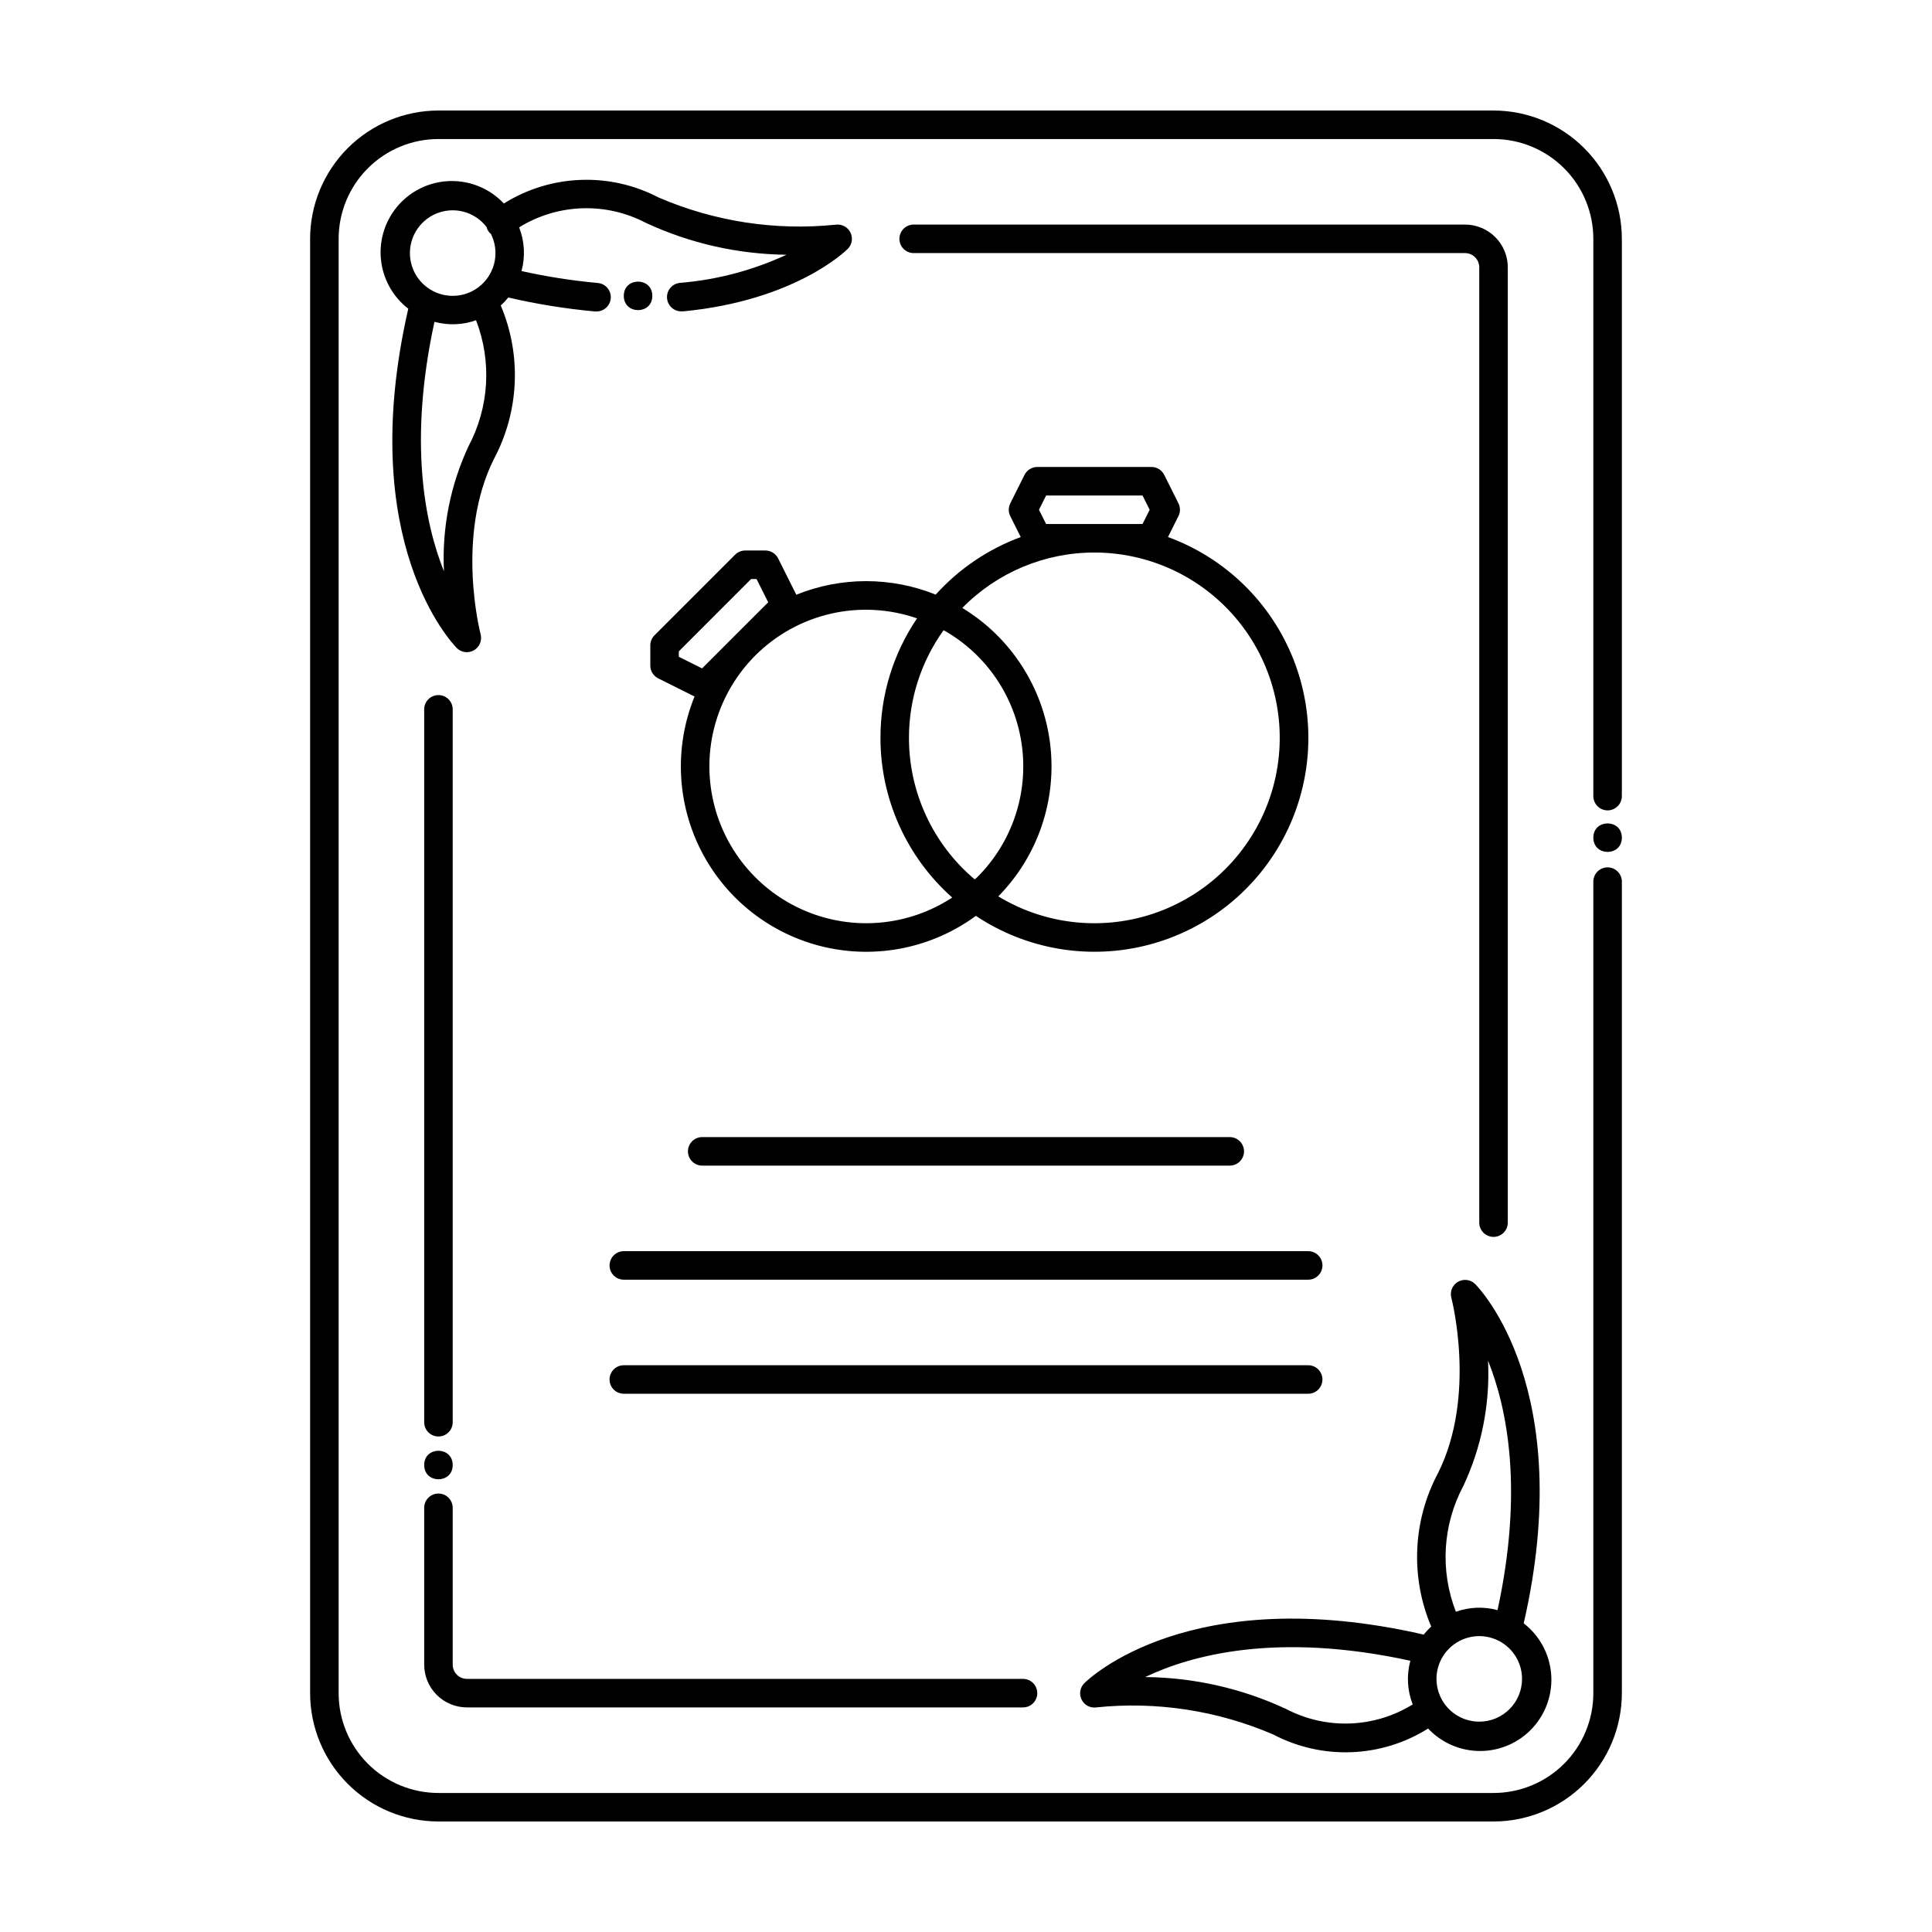
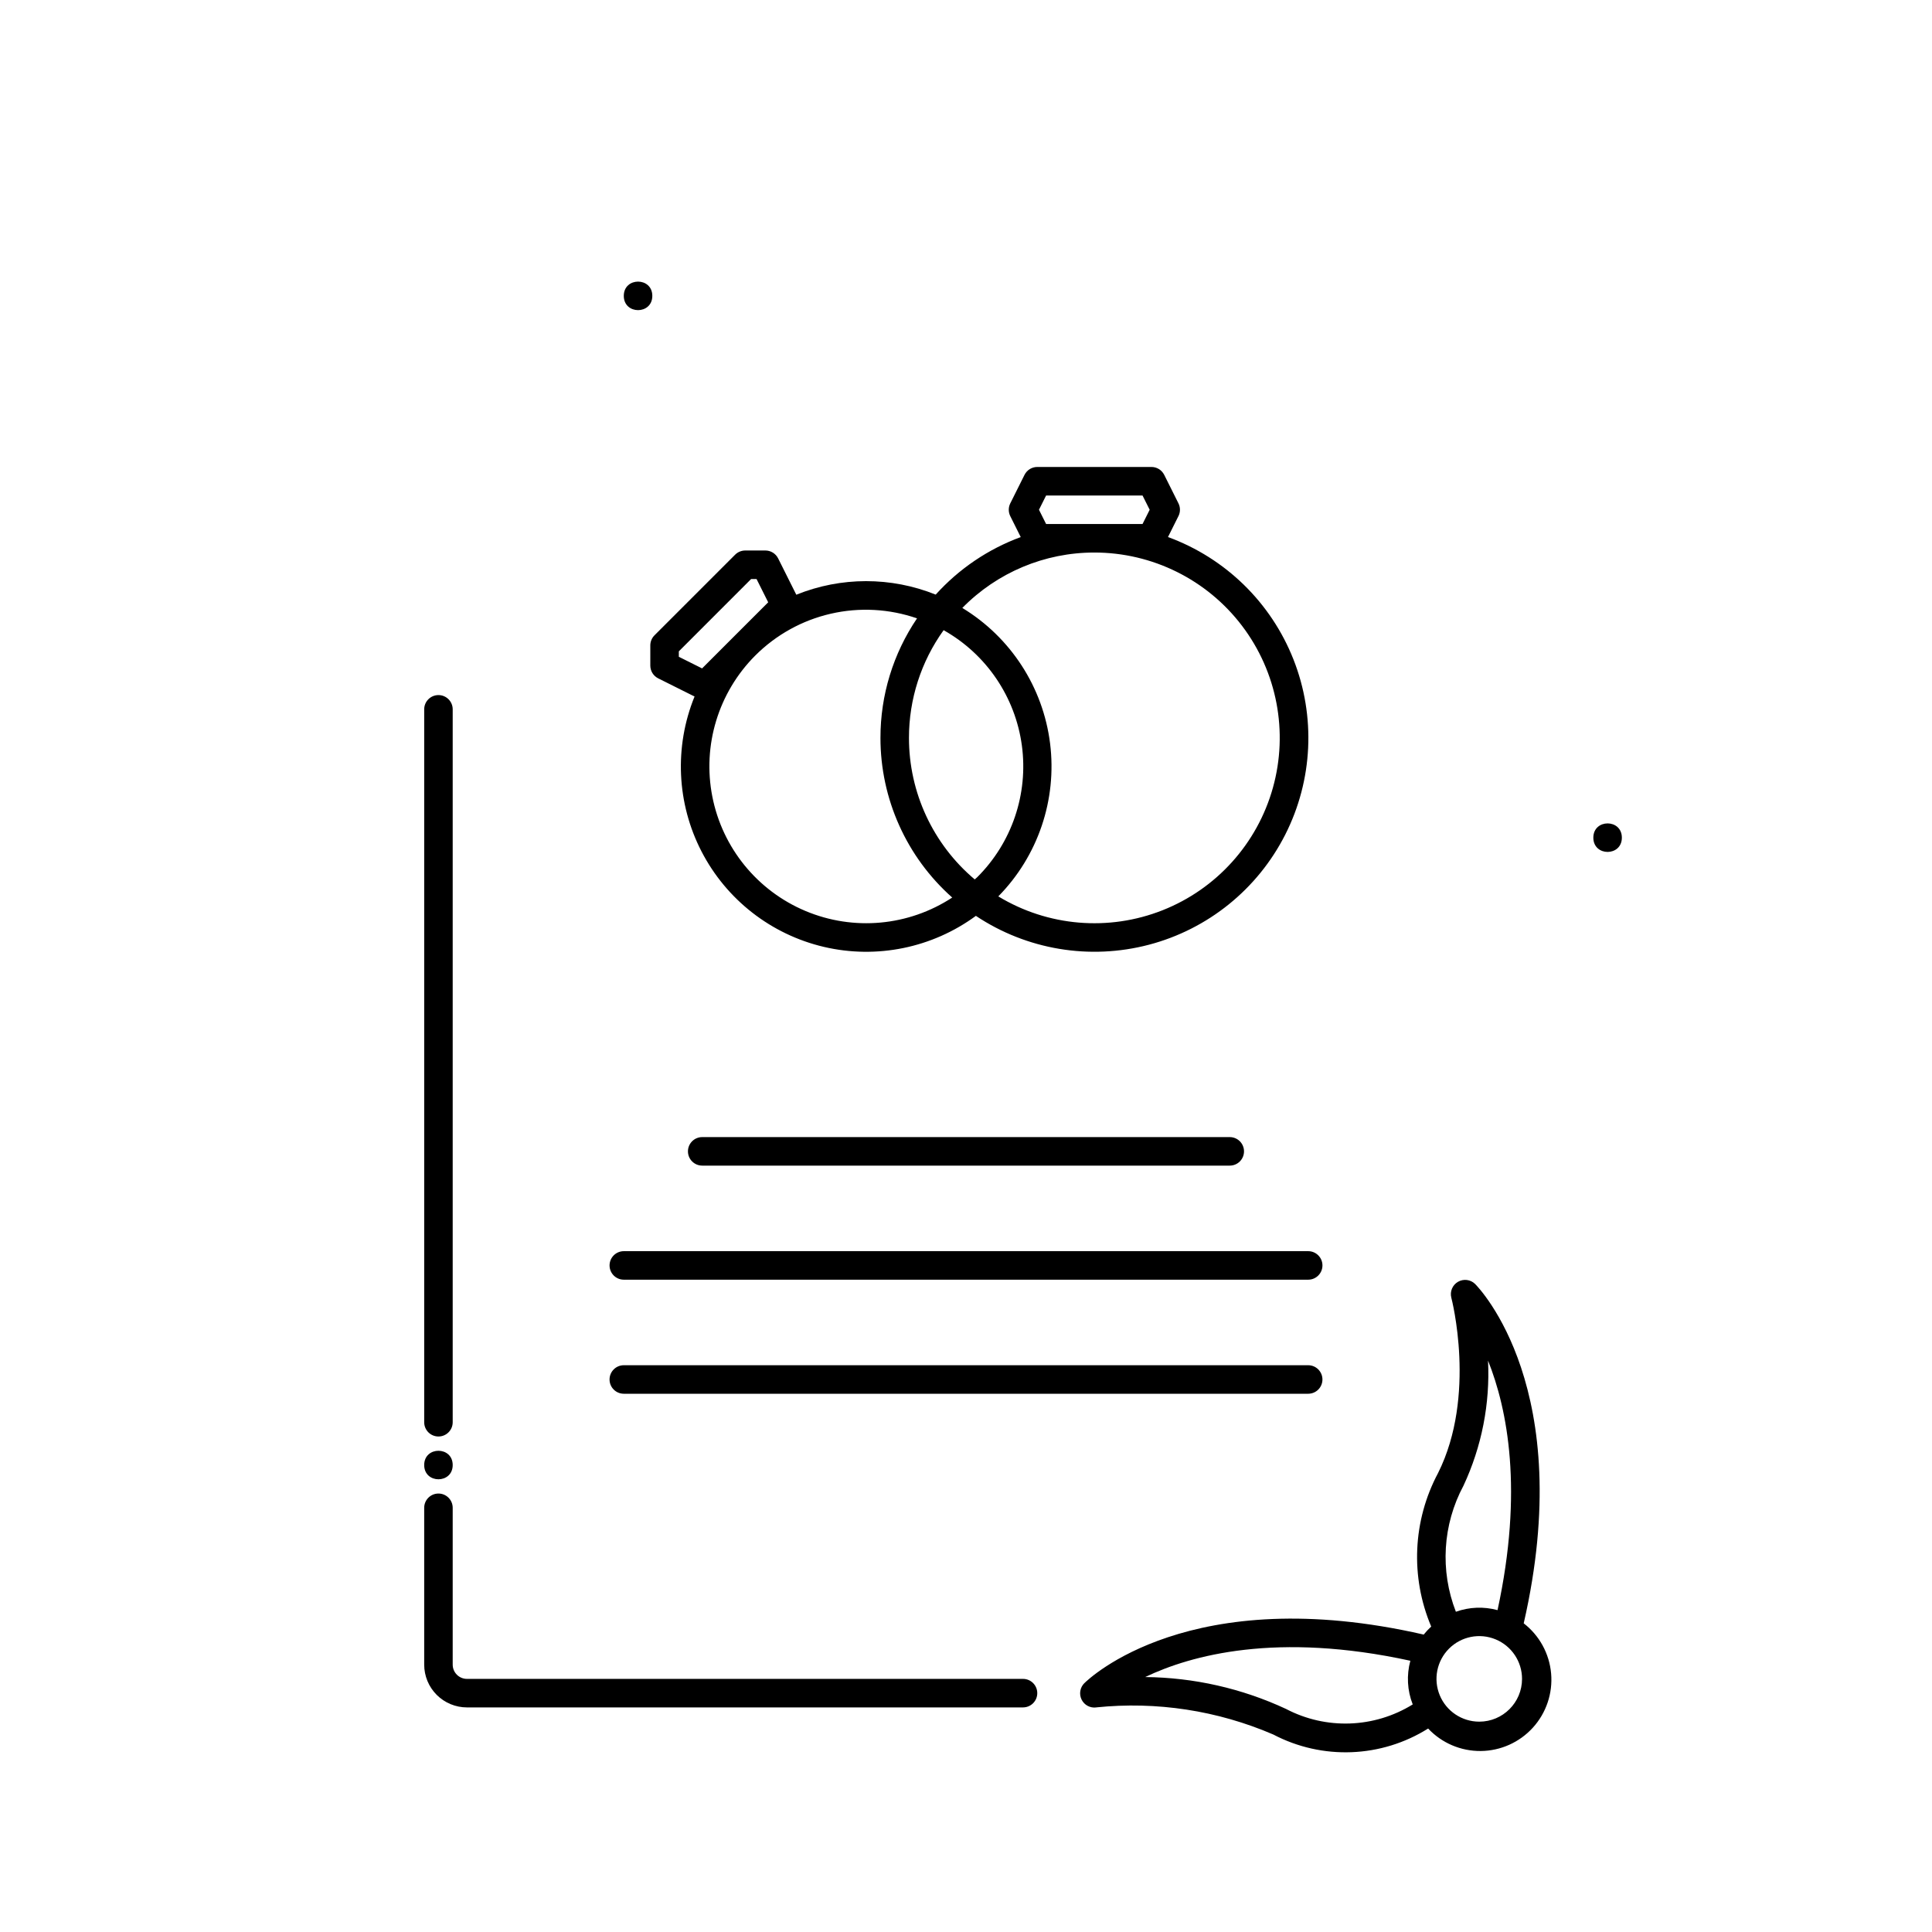
<svg xmlns="http://www.w3.org/2000/svg" fill="#000000" width="800px" height="800px" version="1.1" viewBox="144 144 512 512">
  <g>
    <path d="m355.03 301.61-4.816-9.629c-0.641-1.281-1.949-2.094-3.383-2.094h-5.34c-1.004 0.004-1.965 0.402-2.672 1.109l-21.375 21.375c-0.707 0.707-1.105 1.668-1.105 2.672v5.348-0.004c0 1.434 0.809 2.742 2.09 3.383l9.637 4.816c-5.418 13.305-4.742 28.312 1.852 41.074 6.59 12.758 18.438 21.996 32.422 25.277 13.984 3.281 28.703 0.273 40.281-8.223 13.48 8.984 30.16 11.77 45.832 7.656 15.668-4.113 28.828-14.734 36.152-29.184 7.328-14.449 8.121-31.344 2.184-46.414-5.938-15.074-18.043-26.883-33.258-32.449l2.769-5.547h0.004c0.531-1.066 0.531-2.32 0-3.383l-3.777-7.559h-0.004c-0.645-1.285-1.961-2.094-3.398-2.082h-30.23c-1.434 0-2.742 0.809-3.383 2.09l-3.777 7.559v-0.004c-0.531 1.066-0.531 2.32 0 3.383l2.769 5.547v0.004c-8.633 3.184-16.363 8.414-22.531 15.246-11.855-4.766-25.094-4.758-36.941 0.031zm-24.969 19.523-6.164-3.078v-1.441l19.156-19.164h1.441l3.086 6.164-8.734 8.727zm54.824 18.414c-0.008-10.242 3.207-20.227 9.184-28.543 11.316 6.367 18.988 17.672 20.734 30.539 1.742 12.867-2.648 25.809-11.859 34.957-0.195 0.195-0.41 0.359-0.629 0.555h-0.004c-11.055-9.32-17.434-23.047-17.426-37.508zm36.344-56.68-1.891-3.777 1.891-3.777h25.555l1.891 3.777-1.891 3.777zm12.777 7.559c15.367-0.008 29.848 7.176 39.141 19.414 9.293 12.238 12.32 28.117 8.188 42.918-4.133 14.801-14.949 26.812-29.238 32.465s-30.398 4.293-43.535-3.672c10.527-10.703 15.582-25.629 13.723-40.527-1.859-14.895-10.426-28.125-23.258-35.914 9.211-9.398 21.82-14.691 34.98-14.684zm-56.68 49.121h0.004c-0.004 16.176 6.918 31.578 19.02 42.312-11.57 7.586-26.16 8.918-38.91 3.551-12.754-5.367-22-16.727-24.664-30.301-2.668-13.578 1.598-27.59 11.371-37.379 5.5-5.504 12.438-9.348 20.02-11.09 7.586-1.742 15.504-1.316 22.855 1.234-6.332 9.348-9.707 20.383-9.691 31.672z" />
-     <path d="m539.8 173.29h-279.61c-9.016 0.008-17.66 3.594-24.035 9.969-6.375 6.379-9.961 15.02-9.973 24.039v385.41c0.012 9.016 3.598 17.66 9.973 24.035s15.02 9.961 24.035 9.969h279.61c9.016-0.008 17.66-3.594 24.035-9.969s9.965-15.02 9.973-24.035v-215.07c0-2.086-1.691-3.777-3.777-3.777-2.086 0-3.781 1.691-3.781 3.777v215.07c0 7.012-2.785 13.742-7.746 18.703-4.961 4.957-11.688 7.746-18.703 7.746h-279.61c-7.016 0-13.742-2.789-18.703-7.746-4.961-4.961-7.746-11.691-7.746-18.703v-385.41c0-7.016 2.785-13.746 7.746-18.703 4.961-4.961 11.688-7.75 18.703-7.75h279.61c7.016 0 13.742 2.789 18.703 7.75 4.961 4.957 7.746 11.688 7.746 18.703v147.68c0 2.09 1.695 3.781 3.781 3.781 2.086 0 3.777-1.691 3.777-3.781v-147.68c-0.008-9.02-3.598-17.66-9.973-24.039-6.375-6.375-15.02-9.961-24.035-9.969z" />
-     <path d="m265.08 315.76c1.215 1.184 3.066 1.414 4.531 0.566 1.465-0.852 2.188-2.57 1.766-4.211-0.07-0.258-6.75-25.941 3.508-46.457v-0.004c6.719-12.594 7.387-27.551 1.82-40.695 0.719-0.652 1.387-1.363 1.996-2.121 7.535 1.754 15.184 2.988 22.887 3.695h0.332c2.09 0.094 3.852-1.527 3.945-3.613 0.09-2.086-1.531-3.852-3.617-3.941-6.742-0.625-13.438-1.676-20.043-3.148 1.039-3.828 0.816-7.891-0.633-11.582 10.199-6.309 22.977-6.762 33.594-1.184 11.676 5.426 24.375 8.305 37.25 8.445-8.84 4.109-18.336 6.629-28.051 7.441-2.086 0.102-3.699 1.871-3.598 3.961 0.098 2.086 1.871 3.695 3.957 3.598h0.371c29.562-2.848 43.012-15.988 43.566-16.551 1.141-1.141 1.43-2.883 0.719-4.332-0.711-1.449-2.266-2.285-3.867-2.086-16.008 1.652-32.172-0.824-46.953-7.191-12.988-6.793-28.609-6.191-41.035 1.582-3.609-3.844-8.66-6-13.93-5.957-5.269 0.043-10.281 2.285-13.824 6.188-3.547 3.902-5.297 9.105-4.84 14.355 0.461 5.25 3.094 10.07 7.266 13.293-14.18 61.949 11.773 88.82 12.883 89.949zm3.074-53.484c-4.832 10.352-7.062 21.727-6.5 33.137-5.152-12.867-9.395-34.43-2.519-66.125 3.633 0.988 7.477 0.84 11.02-0.422 4.223 10.902 3.488 23.098-2.008 33.414zm-4.184-62.543c3.508 0.004 6.812 1.633 8.957 4.406 0.184 0.746 0.602 1.41 1.195 1.891 2.25 4.539 1.219 10.016-2.527 13.426-3.746 3.406-9.297 3.914-13.602 1.246-4.305-2.672-6.316-7.871-4.926-12.742 1.387-4.871 5.84-8.227 10.902-8.227z" />
    <path d="m434.48 596.48c16.008-1.656 32.176 0.816 46.953 7.184 12.988 6.812 28.617 6.211 41.035-1.586 3.609 3.844 8.66 6 13.93 5.957 5.269-0.043 10.281-2.285 13.828-6.188 3.543-3.898 5.297-9.105 4.836-14.355-0.461-5.25-3.094-10.07-7.262-13.293 14.184-61.945-11.758-88.797-12.887-89.941-1.211-1.184-3.062-1.414-4.531-0.566-1.465 0.848-2.188 2.57-1.766 4.211 0.07 0.258 6.75 25.941-3.508 46.457-6.719 12.598-7.387 27.551-1.82 40.695-0.715 0.656-1.383 1.367-1.988 2.125-61.949-14.184-88.797 11.75-89.941 12.887l-0.004-0.004c-1.145 1.145-1.434 2.887-0.723 4.34 0.711 1.453 2.269 2.289 3.871 2.086zm101.54 3.777c-4.586 0-8.719-2.762-10.473-6.996-1.754-4.238-0.785-9.113 2.457-12.355 3.242-3.242 8.117-4.211 12.352-2.457 4.238 1.754 7 5.891 7 10.473 0 6.262-5.074 11.336-11.336 11.336zm-4.176-62.547c4.832-10.352 7.062-21.723 6.5-33.133 5.152 12.867 9.395 34.43 2.519 66.125-3.637-0.988-7.492-0.84-11.039 0.43-4.25-10.898-3.512-23.113 2.019-33.422zm-14.086 46.406c-1.039 3.828-0.82 7.887 0.629 11.574-10.199 6.309-22.973 6.762-33.594 1.188-11.691-5.438-24.406-8.316-37.301-8.445 12.145-5.809 34.91-12.031 70.266-4.316z" />
    <path d="m263.97 331.98c0-2.086-1.691-3.777-3.777-3.777-2.086 0-3.777 1.691-3.777 3.777v188.93c0 2.086 1.691 3.777 3.777 3.777 2.086 0 3.777-1.691 3.777-3.777z" />
    <path d="m267.75 596.48h147.36c2.086 0 3.777-1.691 3.777-3.777 0-2.09-1.691-3.781-3.777-3.781h-147.36c-2.09 0-3.781-1.691-3.781-3.777v-41.562c0-2.09-1.691-3.781-3.777-3.781-2.086 0-3.777 1.691-3.777 3.781v41.562c0 3.008 1.191 5.891 3.32 8.016 2.125 2.125 5.008 3.32 8.016 3.32z" />
-     <path d="m539.8 471.79c2.086 0 3.781-1.691 3.781-3.781v-253.16c0-3.004-1.195-5.891-3.32-8.016-2.129-2.125-5.012-3.32-8.016-3.32h-146.11c-2.086 0-3.781 1.691-3.781 3.781 0 2.086 1.695 3.777 3.781 3.777h146.11c2.086 0 3.777 1.691 3.777 3.777v253.16c0 1.004 0.398 1.965 1.105 2.672 0.711 0.711 1.672 1.109 2.672 1.109z" />
    <path d="m469.9 452.9c2.086 0 3.777-1.691 3.777-3.777 0-2.09-1.691-3.781-3.777-3.781h-139.81c-2.086 0-3.777 1.691-3.777 3.781 0 2.086 1.691 3.777 3.777 3.777z" />
    <path d="m305.54 479.35c0 2.086 1.691 3.781 3.777 3.781h181.37c2.086 0 3.777-1.695 3.777-3.781 0-2.086-1.691-3.777-3.777-3.777h-181.37c-1 0-1.965 0.398-2.672 1.105-0.707 0.711-1.105 1.672-1.105 2.672z" />
    <path d="m494.46 509.58c0-2.086-1.691-3.781-3.777-3.781h-181.37c-2.086 0-3.777 1.695-3.777 3.781s1.691 3.777 3.777 3.777h181.37c1.004 0 1.965-0.398 2.672-1.105 0.711-0.711 1.105-1.672 1.105-2.672z" />
    <path d="m263.97 532.25c0 5.035-7.555 5.035-7.555 0 0-5.039 7.555-5.039 7.555 0" />
    <path d="m573.81 365.99c0 5.039-7.559 5.039-7.559 0 0-5.039 7.559-5.039 7.559 0" />
    <path d="m316.87 222.41c0 5.039-7.559 5.039-7.559 0s7.559-5.039 7.559 0" />
  </g>
</svg>